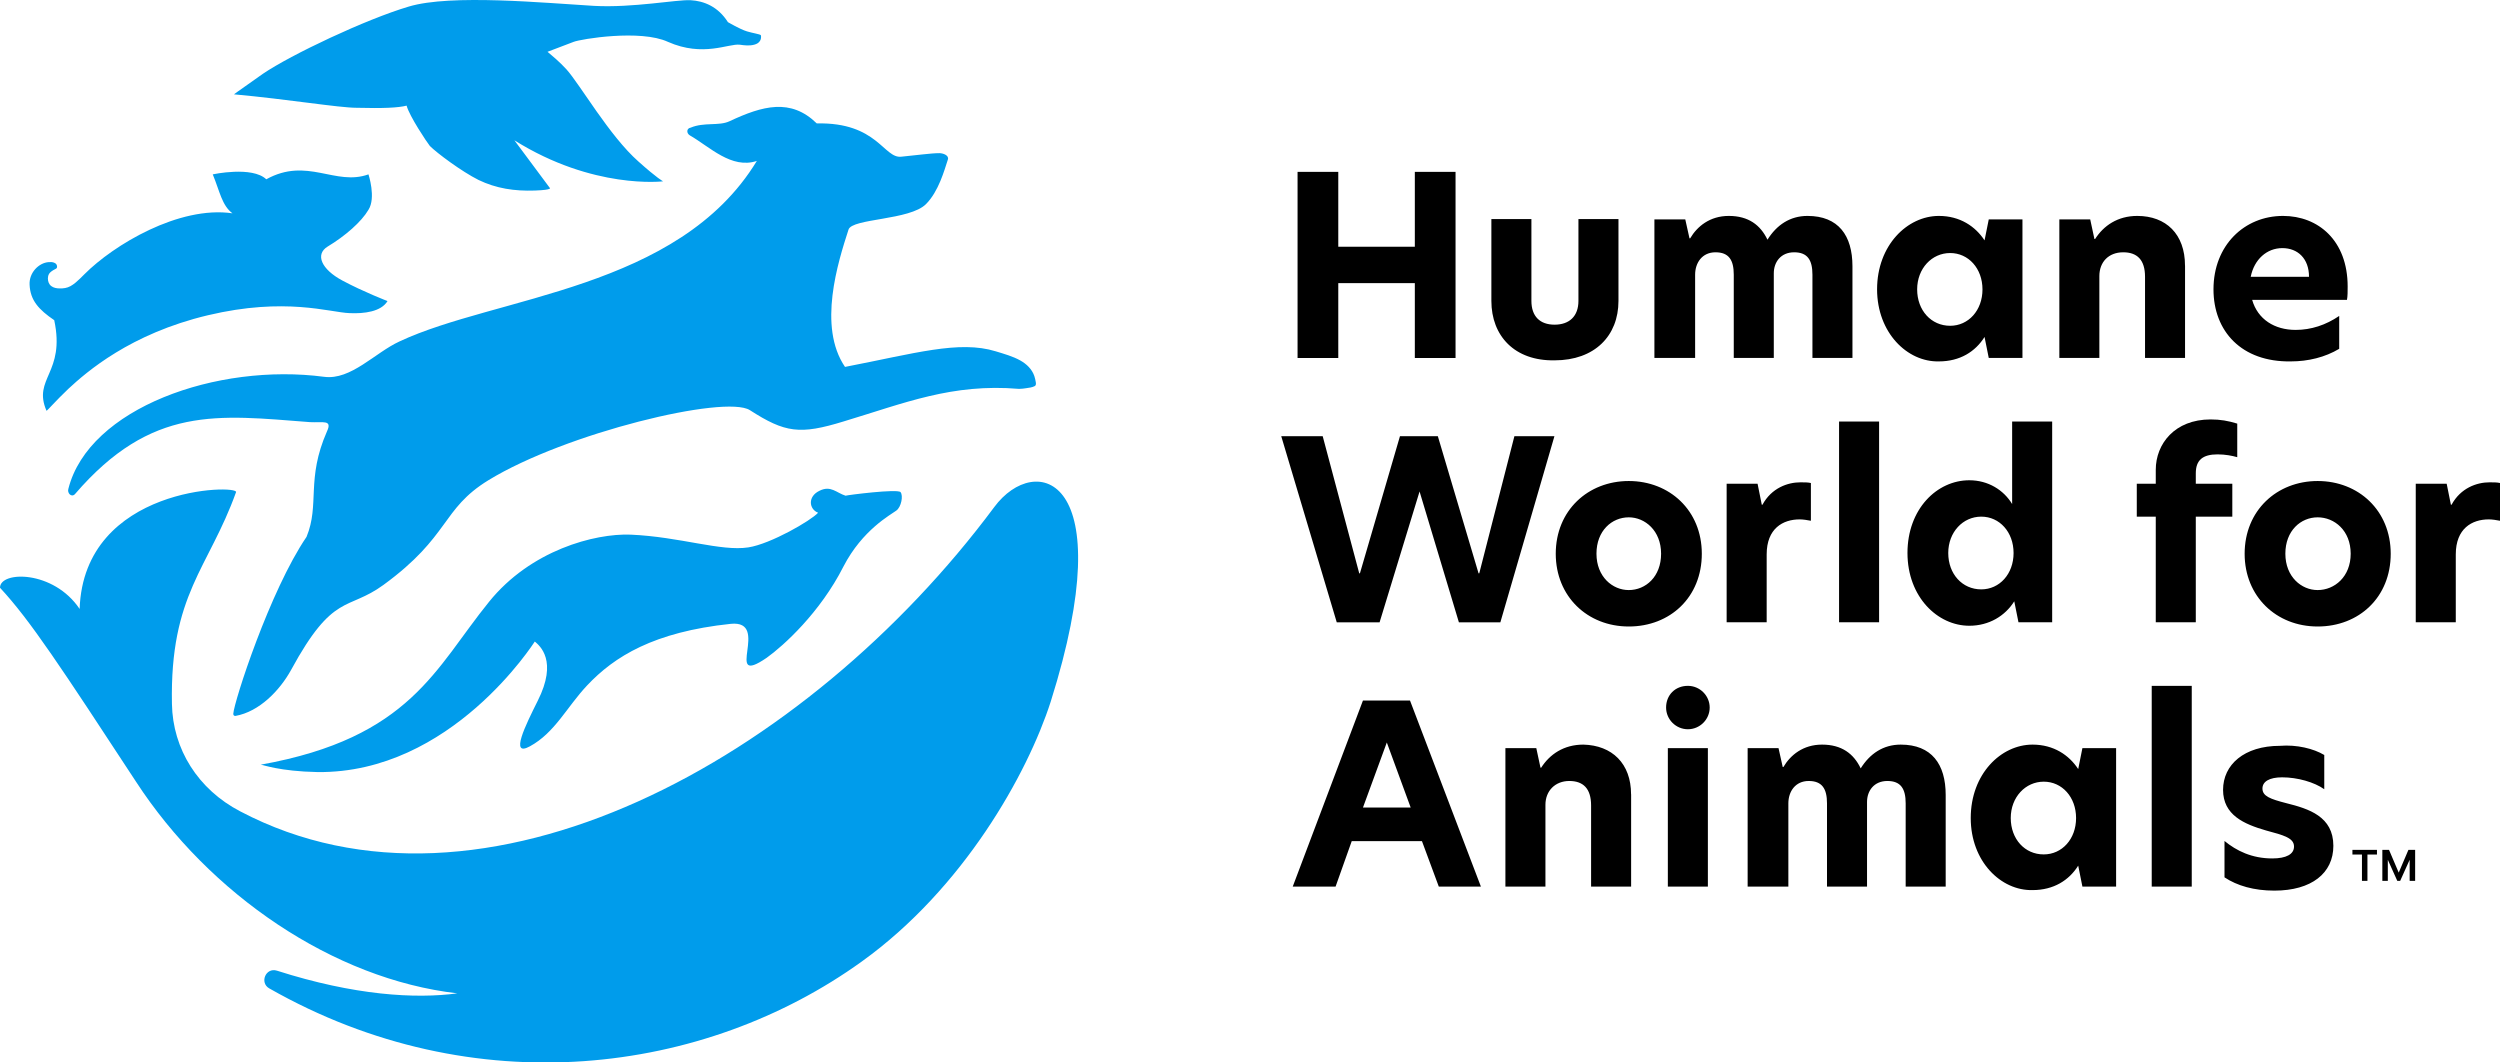
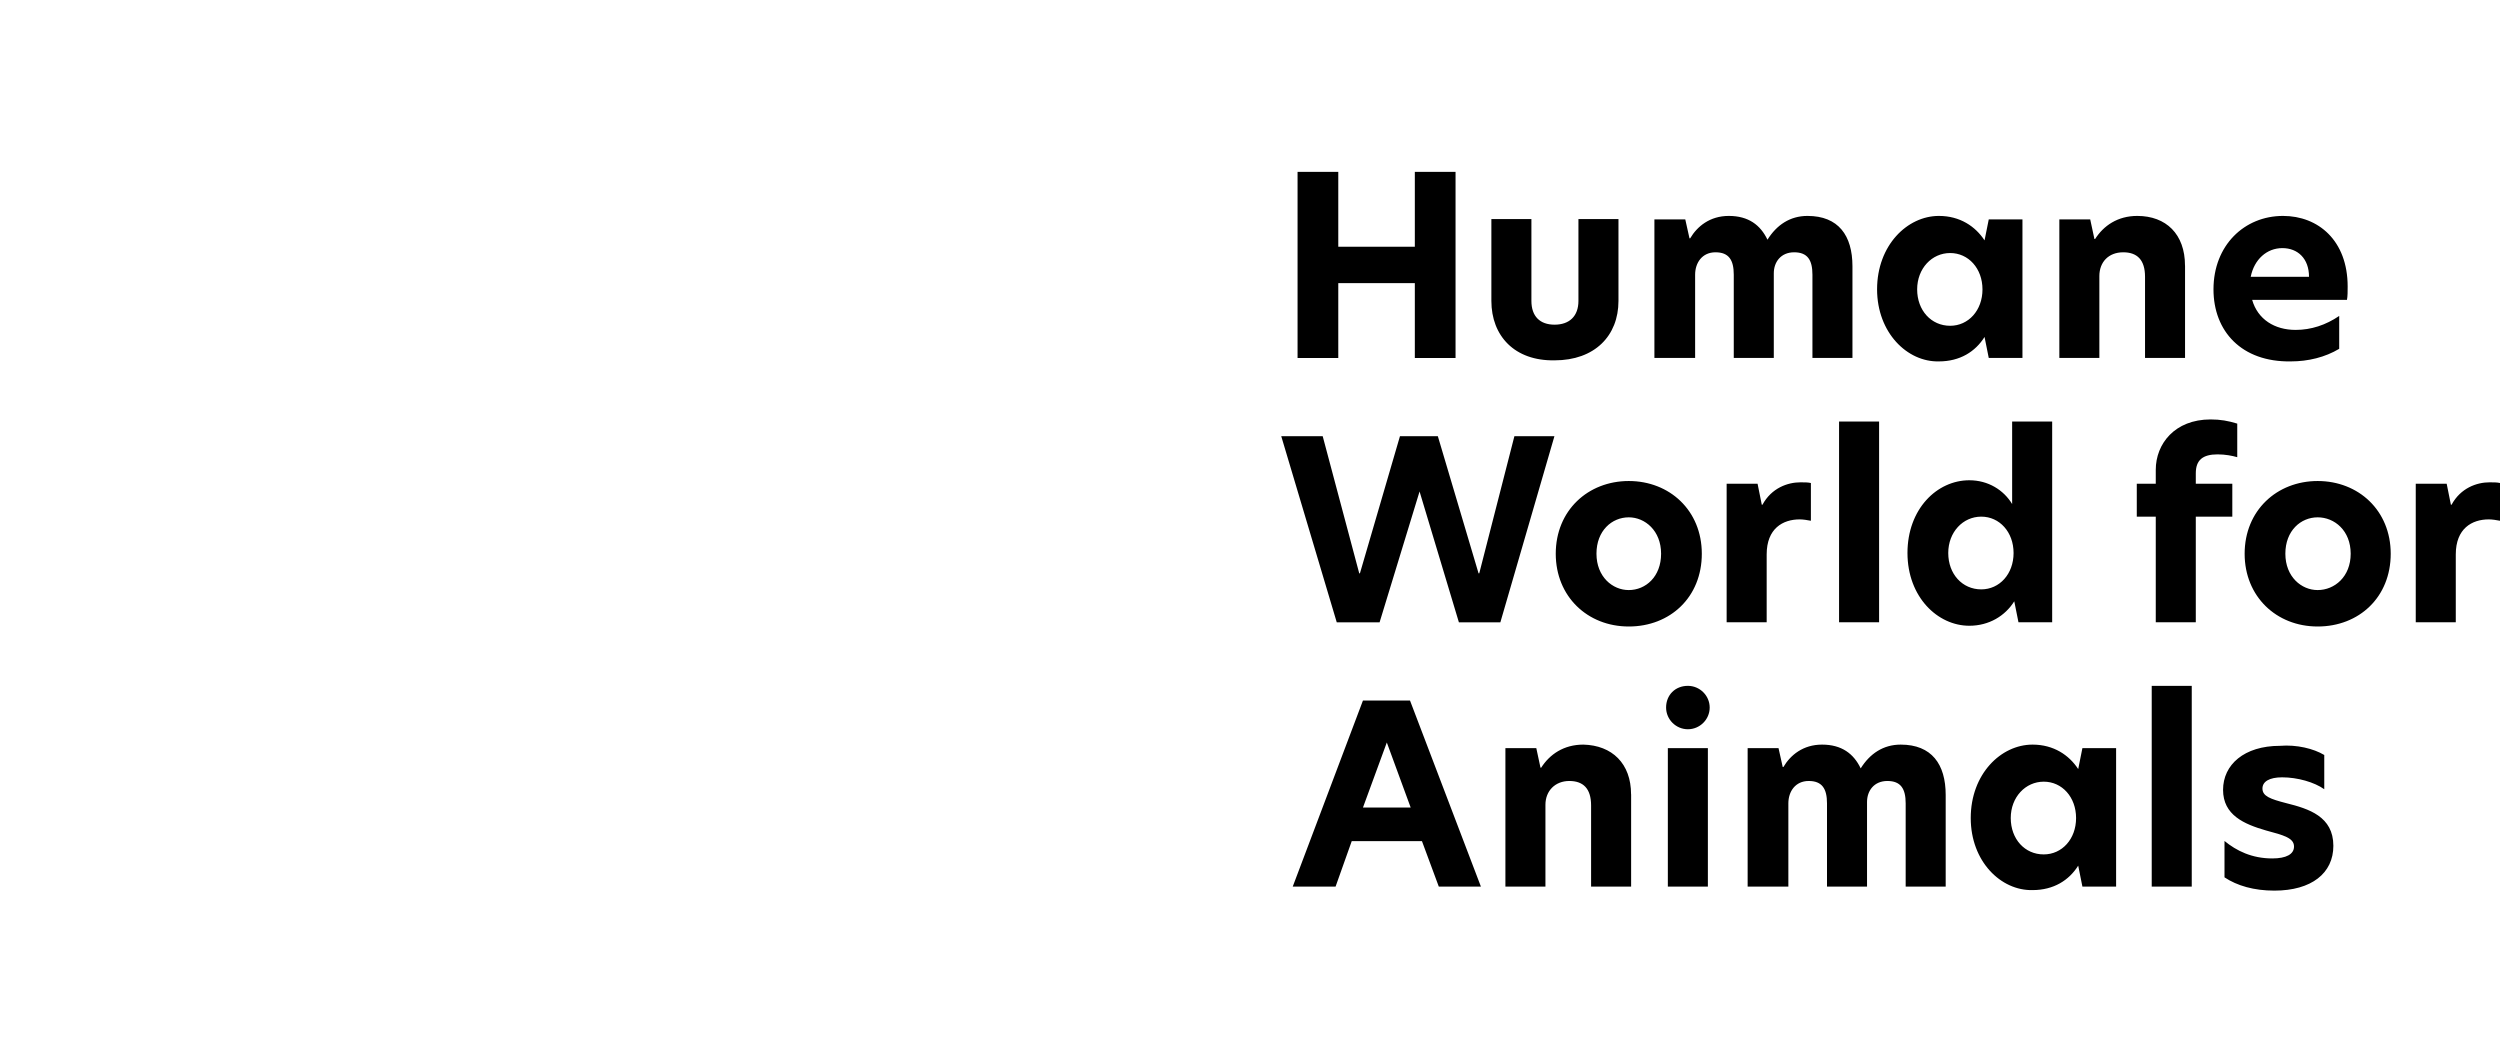
<svg xmlns="http://www.w3.org/2000/svg" fill="none" viewBox="0 0 160 68" height="68" width="160">
-   <path fill="#009CEB" d="M2.976 26.29C2.075 24.206 4.195 23.89 3.471 20.492C2.478 19.814 1.939 19.224 1.894 18.226C1.85 17.455 2.481 16.82 3.113 16.776C3.229 16.765 3.352 16.769 3.461 16.81C3.526 16.834 3.587 16.875 3.621 16.94C3.649 16.988 3.662 17.053 3.649 17.108C3.635 17.173 3.584 17.201 3.526 17.228C3.454 17.263 3.383 17.304 3.314 17.352C3.243 17.403 3.174 17.465 3.133 17.54C3.086 17.623 3.065 17.722 3.065 17.818C3.065 18.007 3.127 18.192 3.28 18.308C3.427 18.422 3.621 18.456 3.802 18.459C4.055 18.466 4.29 18.435 4.512 18.312C4.741 18.185 4.936 18.007 5.123 17.828C5.219 17.736 5.314 17.64 5.407 17.547C7.257 15.689 11.448 13.152 14.878 13.652C14.203 13.155 14.066 12.246 13.616 11.159C13.616 11.159 16.141 10.614 17.042 11.475C19.657 10.025 21.463 11.928 23.582 11.159C23.582 11.159 24.077 12.654 23.582 13.426C23.132 14.197 22.094 15.102 20.968 15.781C20.155 16.279 20.561 17.232 21.913 17.955C23.265 18.679 24.801 19.268 24.801 19.268C24.395 19.947 23.313 20.084 22.367 20.04C21.104 19.995 18.264 18.997 13.302 20.177C8.342 21.356 5.543 23.801 4.372 24.888C3.563 25.656 3.024 26.29 2.976 26.29ZM44.154 8.667C45.417 9.39 46.816 10.841 48.438 10.299C43.43 18.545 31.75 18.953 25.572 21.85C23.995 22.574 22.459 24.343 20.746 24.116C13.892 23.211 5.683 26.115 4.376 31.282C4.287 31.553 4.567 31.855 4.792 31.629C9.707 25.92 13.936 26.565 19.845 27.017C20.657 27.062 21.288 26.835 20.927 27.607C19.575 30.686 20.476 32.273 19.619 34.358C17.274 37.8 14.974 44.915 14.93 45.683C14.93 45.772 14.974 45.82 15.066 45.82C16.599 45.549 17.906 44.188 18.63 42.875C21.336 37.893 22.237 39.114 24.538 37.437C28.822 34.31 28.235 32.589 31.259 30.734C36.218 27.7 46.41 25.251 47.99 26.249C50.247 27.7 51.192 27.833 53.988 26.973C57.909 25.793 60.934 24.528 65.217 24.888C65.374 24.888 65.531 24.867 65.685 24.843C65.859 24.819 66.057 24.795 66.217 24.713C66.316 24.662 66.306 24.545 66.289 24.453C66.265 24.322 66.241 24.192 66.197 24.065C66.043 23.623 65.705 23.3 65.306 23.074C64.818 22.8 64.261 22.649 63.729 22.485C61.384 21.761 58.544 22.622 54.08 23.482C52.322 20.9 53.629 16.779 54.305 14.694C54.53 13.971 58.227 14.105 59.264 13.062C60.077 12.246 60.439 10.889 60.664 10.21C60.753 9.939 60.35 9.802 60.121 9.802C59.578 9.802 58.633 9.939 57.688 10.028C56.561 10.165 56.155 7.81 52.274 7.899C50.605 6.267 48.803 6.767 46.683 7.762C46.007 8.077 45.059 7.806 44.202 8.17C43.925 8.214 43.925 8.533 44.154 8.667ZM63.633 32.452C51.636 48.58 30.893 60.087 15.38 51.93C12.674 50.524 11.052 47.942 11.004 45.045C10.868 38.023 13.349 36.391 15.107 31.498C15.288 31.001 5.366 31.09 5.096 38.973C3.427 36.48 0 36.528 0 37.615C1.939 39.7 3.922 42.734 8.704 50.027C13.394 57.231 21.333 62.665 29.269 63.574C26.606 63.937 22.685 63.711 17.725 62.123C17.005 61.897 16.599 62.895 17.23 63.255C30.354 70.729 45.099 68.782 55.158 61.534C61.654 56.867 65.757 49.53 67.245 44.908C71.842 30.322 66.251 28.917 63.633 32.452ZM57.636 31.498C57.456 31.272 54.254 31.68 54.117 31.725C53.53 31.543 53.172 31.046 52.448 31.409C51.68 31.773 51.772 32.589 52.359 32.815C51.909 33.312 49.339 34.807 47.895 35.033C46.137 35.304 43.519 34.355 40.362 34.217C38.061 34.128 33.959 35.215 31.296 38.52C27.869 42.734 26.289 47.219 16.684 48.94C16.821 48.94 17.886 49.365 20.323 49.413C28.89 49.502 34.184 41.106 34.228 41.058C34.542 41.328 35.716 42.282 34.409 44.863C33.641 46.403 32.603 48.487 33.914 47.764C35.515 46.893 36.276 45.247 37.577 43.866C39.317 42.018 41.84 40.444 46.765 39.926C49.38 39.655 46.222 44.047 49.066 42.1C50.148 41.328 52.493 39.199 53.981 36.257C55.199 33.902 57.002 32.949 57.363 32.678C57.681 32.452 57.817 31.725 57.636 31.498ZM48.704 2.279C48.687 2.224 48.615 2.211 48.567 2.197C48.499 2.176 48.431 2.163 48.362 2.146C48.175 2.104 47.99 2.063 47.806 2.008C47.356 1.871 46.588 1.419 46.588 1.419C45.956 0.421 45.055 0.061 44.198 0.013C43.297 -0.032 40.502 0.51 38.02 0.376C34.907 0.195 28.866 -0.395 26.159 0.421C23.408 1.237 18.626 3.5 16.824 4.724C15.018 5.993 14.974 6.037 14.974 6.037C18.445 6.353 21.695 6.898 22.821 6.898C24.535 6.942 25.483 6.898 26.023 6.761C26.204 7.439 27.33 9.116 27.511 9.342C27.962 9.795 29.542 10.974 30.624 11.516C31.75 12.061 32.924 12.24 34.232 12.195C35.45 12.15 35.177 12.013 35.177 12.013L32.921 8.979C37.973 12.15 42.437 11.605 42.437 11.605C42.437 11.605 42.075 11.424 40.86 10.337C39.01 8.705 37.116 5.399 36.259 4.446C35.809 3.949 35.358 3.586 35.041 3.315L36.71 2.68C37.16 2.499 40.993 1.864 42.751 2.68C45.007 3.678 46.629 2.77 47.352 2.862C47.653 2.907 47.977 2.941 48.274 2.859C48.421 2.821 48.564 2.746 48.642 2.612C48.69 2.53 48.711 2.437 48.707 2.344C48.707 2.327 48.707 2.31 48.704 2.296C48.707 2.293 48.707 2.286 48.704 2.279Z" />
  <path fill="black" d="M90.549 18.119H85.65V22.91H83.044V11H85.65V15.791H90.549V11H93.155V22.91H90.549V18.119ZM99.493 23.062C102.055 23.062 103.582 21.497 103.582 19.257V14.019H101.02V19.257C101.02 20.243 100.435 20.779 99.493 20.779C98.55 20.779 98.01 20.24 98.01 19.257V14.019H95.448V19.257C95.448 21.497 96.931 23.107 99.493 23.062ZM118.557 17.041C118.557 15.073 117.659 13.819 115.679 13.819C114.557 13.819 113.703 14.402 113.118 15.341C112.669 14.402 111.903 13.819 110.644 13.819C109.43 13.819 108.62 14.49 108.171 15.252H108.127L107.858 14.043H105.882V22.907H108.488V17.58C108.488 16.818 108.937 16.147 109.791 16.147C110.644 16.147 110.961 16.638 110.961 17.58V22.907H113.523V17.489C113.523 16.774 113.972 16.147 114.825 16.147C115.679 16.147 115.996 16.638 115.996 17.58V22.907H118.557V17.041ZM124.089 23.13C125.436 23.13 126.426 22.503 127.011 21.565L127.28 22.907H129.437V14.043H127.28L127.011 15.384C126.426 14.49 125.44 13.819 124.089 13.819C122.065 13.819 120.133 15.7 120.133 18.519C120.136 21.297 122.068 23.178 124.089 23.13ZM122.698 18.522C122.698 17.18 123.64 16.194 124.81 16.194C125.98 16.194 126.879 17.18 126.879 18.522C126.879 19.864 125.98 20.85 124.81 20.85C123.596 20.85 122.698 19.864 122.698 18.522ZM139.84 16.997C139.84 14.981 138.626 13.819 136.785 13.819C135.526 13.819 134.628 14.446 134.087 15.296H134.043L133.774 14.043H131.798V22.907H134.359V17.668C134.359 16.774 134.945 16.147 135.887 16.147C136.785 16.147 137.282 16.638 137.282 17.712V22.907H139.843V16.997H139.84ZM146.607 23.13C147.729 23.13 148.808 22.863 149.709 22.324V20.22C148.855 20.802 147.909 21.114 146.923 21.114C145.576 21.114 144.497 20.443 144.137 19.19H150.206C150.25 18.966 150.25 18.651 150.25 18.339C150.25 15.384 148.362 13.819 146.113 13.819C143.64 13.819 141.663 15.7 141.663 18.519C141.663 21.206 143.463 23.178 146.607 23.13ZM144.045 17.716C144.269 16.598 145.079 15.879 146.069 15.879C147.059 15.879 147.777 16.55 147.777 17.716H144.045ZM90.852 31.455L93.369 39.828H96.023L99.483 27.918H96.921L94.672 36.694H94.628L92.022 27.918H89.597L87.035 36.694H86.991L84.653 27.918H82L85.552 39.828H88.294L90.852 31.455ZM104.242 40.096C106.895 40.096 108.916 38.215 108.916 35.44C108.916 32.665 106.848 30.785 104.242 30.785C101.636 30.785 99.568 32.665 99.568 35.44C99.568 38.168 101.592 40.096 104.242 40.096ZM102.174 35.437C102.174 33.959 103.164 33.109 104.242 33.109C105.276 33.109 106.31 33.959 106.31 35.437C106.31 36.914 105.32 37.764 104.242 37.764C103.208 37.768 102.174 36.917 102.174 35.437ZM110.505 30.961V39.825H113.067V35.481C113.067 33.824 114.101 33.241 115.179 33.241C115.404 33.241 115.673 33.285 115.897 33.329V30.913C115.717 30.869 115.492 30.869 115.223 30.869C114.414 30.869 113.38 31.228 112.798 32.302H112.754L112.485 30.961H110.505ZM117.7 39.825H120.262V33.109V26.976H117.7V39.825ZM126.035 40.048C127.294 40.048 128.328 39.421 128.913 38.483L129.182 39.825H131.339V26.976H128.777V32.258C128.236 31.364 127.249 30.737 126.035 30.737C123.966 30.737 122.078 32.574 122.078 35.393C122.082 38.215 124.014 40.048 126.035 40.048ZM124.688 35.393C124.688 34.051 125.63 33.065 126.8 33.065C127.971 33.065 128.869 34.051 128.869 35.393C128.869 36.734 127.971 37.72 126.8 37.72C125.586 37.72 124.688 36.738 124.688 35.393ZM137.969 33.065V39.825H140.531V33.065H142.868V30.961H140.531V30.29C140.531 29.439 140.98 29.08 141.925 29.08C142.419 29.08 142.868 29.168 143.184 29.26V27.111C142.599 26.932 142.106 26.844 141.476 26.844C139.183 26.844 137.969 28.409 137.969 30.066V30.961H136.754V33.065H137.969ZM148.331 40.096C150.985 40.096 153.006 38.215 153.006 35.44C153.006 32.665 150.937 30.785 148.331 30.785C145.725 30.785 143.657 32.665 143.657 35.44C143.657 38.168 145.678 40.096 148.331 40.096ZM146.263 35.437C146.263 33.959 147.253 33.109 148.331 33.109C149.41 33.109 150.444 33.959 150.444 35.437C150.444 36.914 149.41 37.764 148.331 37.764C147.297 37.768 146.263 36.917 146.263 35.437ZM154.608 30.961V39.825H157.17V35.481C157.17 33.824 158.204 33.241 159.282 33.241C159.507 33.241 159.775 33.285 160 33.329V30.913C159.82 30.869 159.595 30.869 159.326 30.869C158.517 30.869 157.483 31.228 156.901 32.302H156.857L156.588 30.961H154.608ZM94.778 56.742L90.24 44.833H87.229L82.735 56.742H85.477L86.511 53.832H91.005L92.083 56.742H94.778ZM90.284 51.684H87.229L88.756 47.519L90.284 51.684ZM104.388 50.833C104.388 48.865 103.174 47.699 101.333 47.655C100.075 47.655 99.177 48.282 98.636 49.132H98.591L98.323 47.879H96.346V56.742H98.908V51.504C98.908 50.61 99.537 49.983 100.435 49.983C101.333 49.983 101.83 50.474 101.83 51.548V56.742H104.392V50.833H104.388ZM106.63 45.283C106.63 46.045 107.26 46.672 108.025 46.672C108.79 46.672 109.42 46.045 109.42 45.283C109.42 44.521 108.79 43.894 108.025 43.894C107.215 43.894 106.63 44.477 106.63 45.283ZM106.742 56.742H109.304V47.879H106.742V51.904V56.742ZM130.083 56.966C131.43 56.966 132.42 56.339 133.005 55.401L133.274 56.742H135.431V47.879H133.274L133.005 49.22C132.42 48.326 131.434 47.655 130.083 47.655C128.059 47.655 126.127 49.535 126.127 52.355C126.127 55.133 128.059 57.014 130.083 56.966ZM128.688 52.355C128.688 51.013 129.631 50.027 130.801 50.027C131.971 50.027 132.869 51.013 132.869 52.355C132.869 53.696 131.971 54.682 130.801 54.682C129.587 54.686 128.688 53.7 128.688 52.355ZM148.746 48.316C148.073 47.913 146.994 47.645 145.916 47.733C143.623 47.733 142.276 48.943 142.276 50.552C142.276 52.165 143.623 52.744 145.018 53.148C146.188 53.459 146.817 53.639 146.817 54.178C146.817 54.669 146.324 54.94 145.423 54.94C144.12 54.94 143.13 54.449 142.368 53.822V56.15C143.177 56.688 144.256 57 145.559 57C147.94 57 149.335 55.882 149.335 54.133C149.335 52.253 147.763 51.762 146.324 51.403C145.29 51.135 144.797 50.955 144.797 50.464C144.797 50.017 145.246 49.749 146.055 49.749C147.045 49.749 148.124 50.061 148.753 50.511V48.316H148.746ZM124.524 50.877C124.524 48.909 123.626 47.655 121.646 47.655C120.524 47.655 119.67 48.238 119.085 49.176C118.636 48.238 117.87 47.655 116.611 47.655C115.397 47.655 114.587 48.326 114.138 49.088H114.094L113.825 47.879H111.849V56.742H114.455V51.416C114.455 50.654 114.904 49.983 115.758 49.983C116.611 49.983 116.928 50.474 116.928 51.416V56.742H119.49V51.325C119.49 50.61 119.939 49.983 120.792 49.983C121.646 49.983 121.963 50.474 121.963 51.416V56.742H124.524V50.877ZM137.71 56.742H140.272V43.894H137.71V50.027V56.742Z" />
-   <path fill="black" d="M150.555 54.692H151.165V56.376H151.516V54.692H152.126V54.391H150.555V54.692ZM154.569 54.391V56.376H154.218V55.025L153.611 56.376H153.427L152.82 55.025V56.376H152.47V54.391H152.897L153.518 55.848L154.139 54.391H154.569Z" />
</svg>